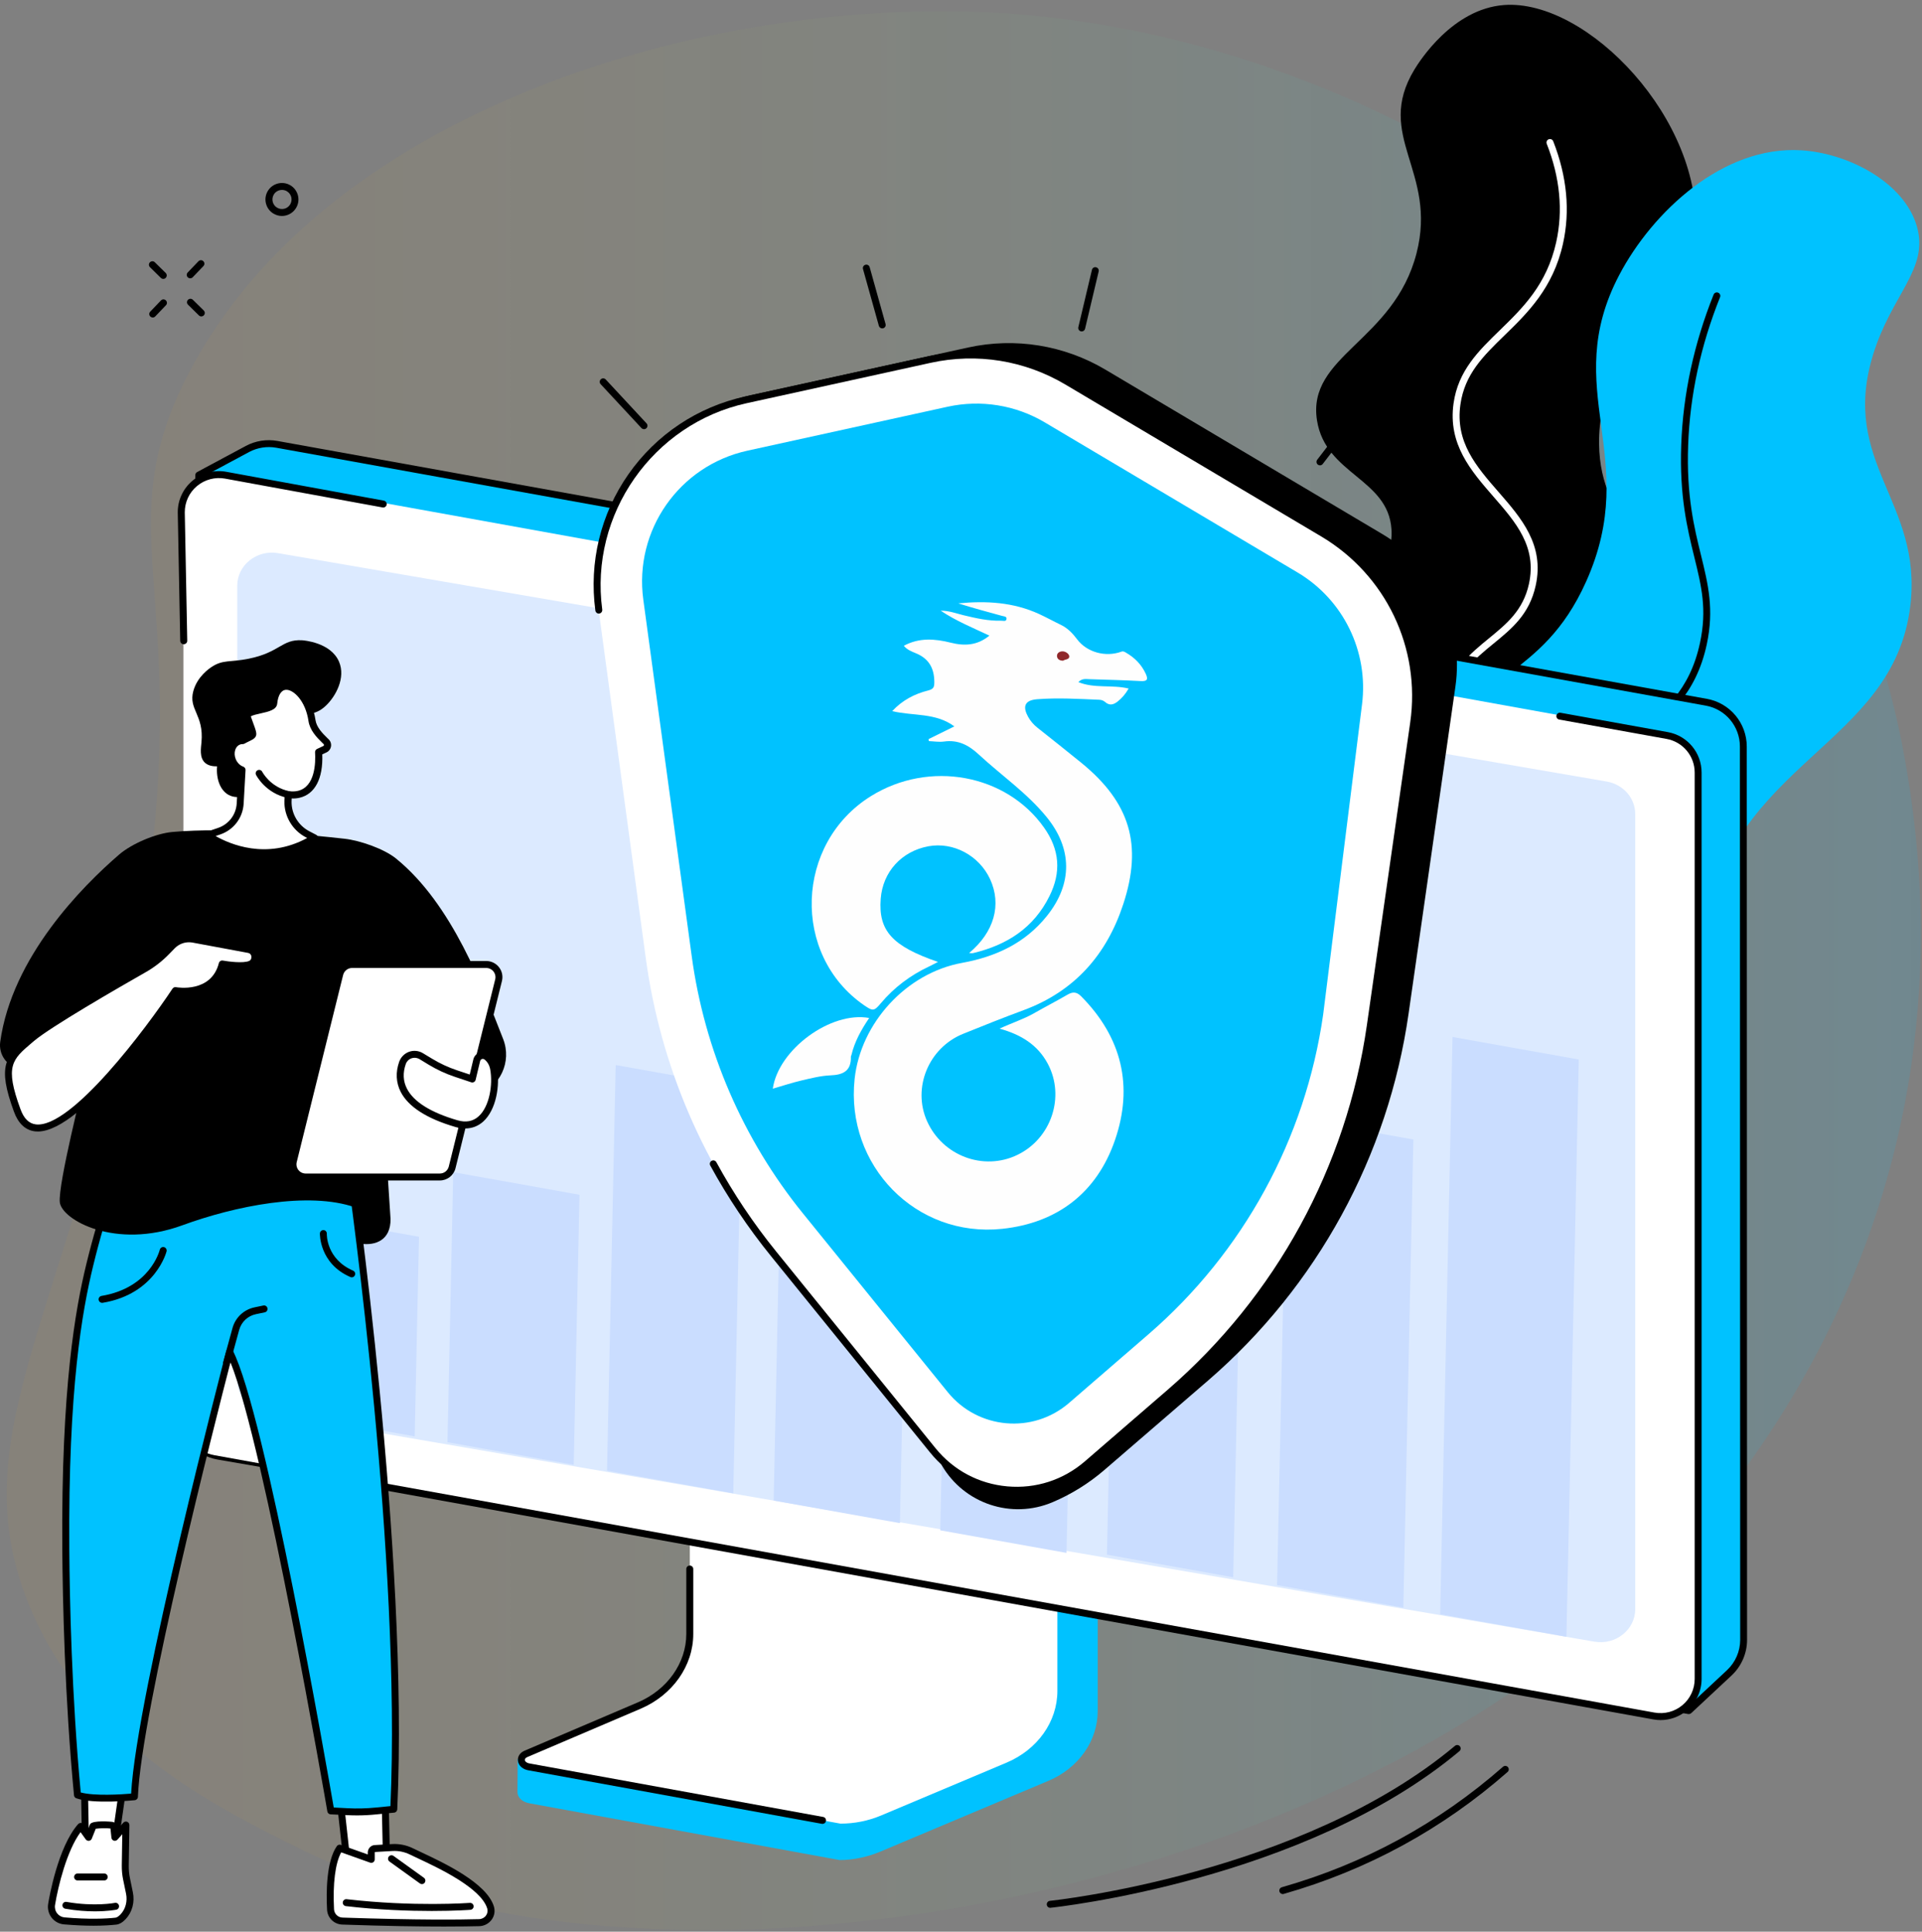
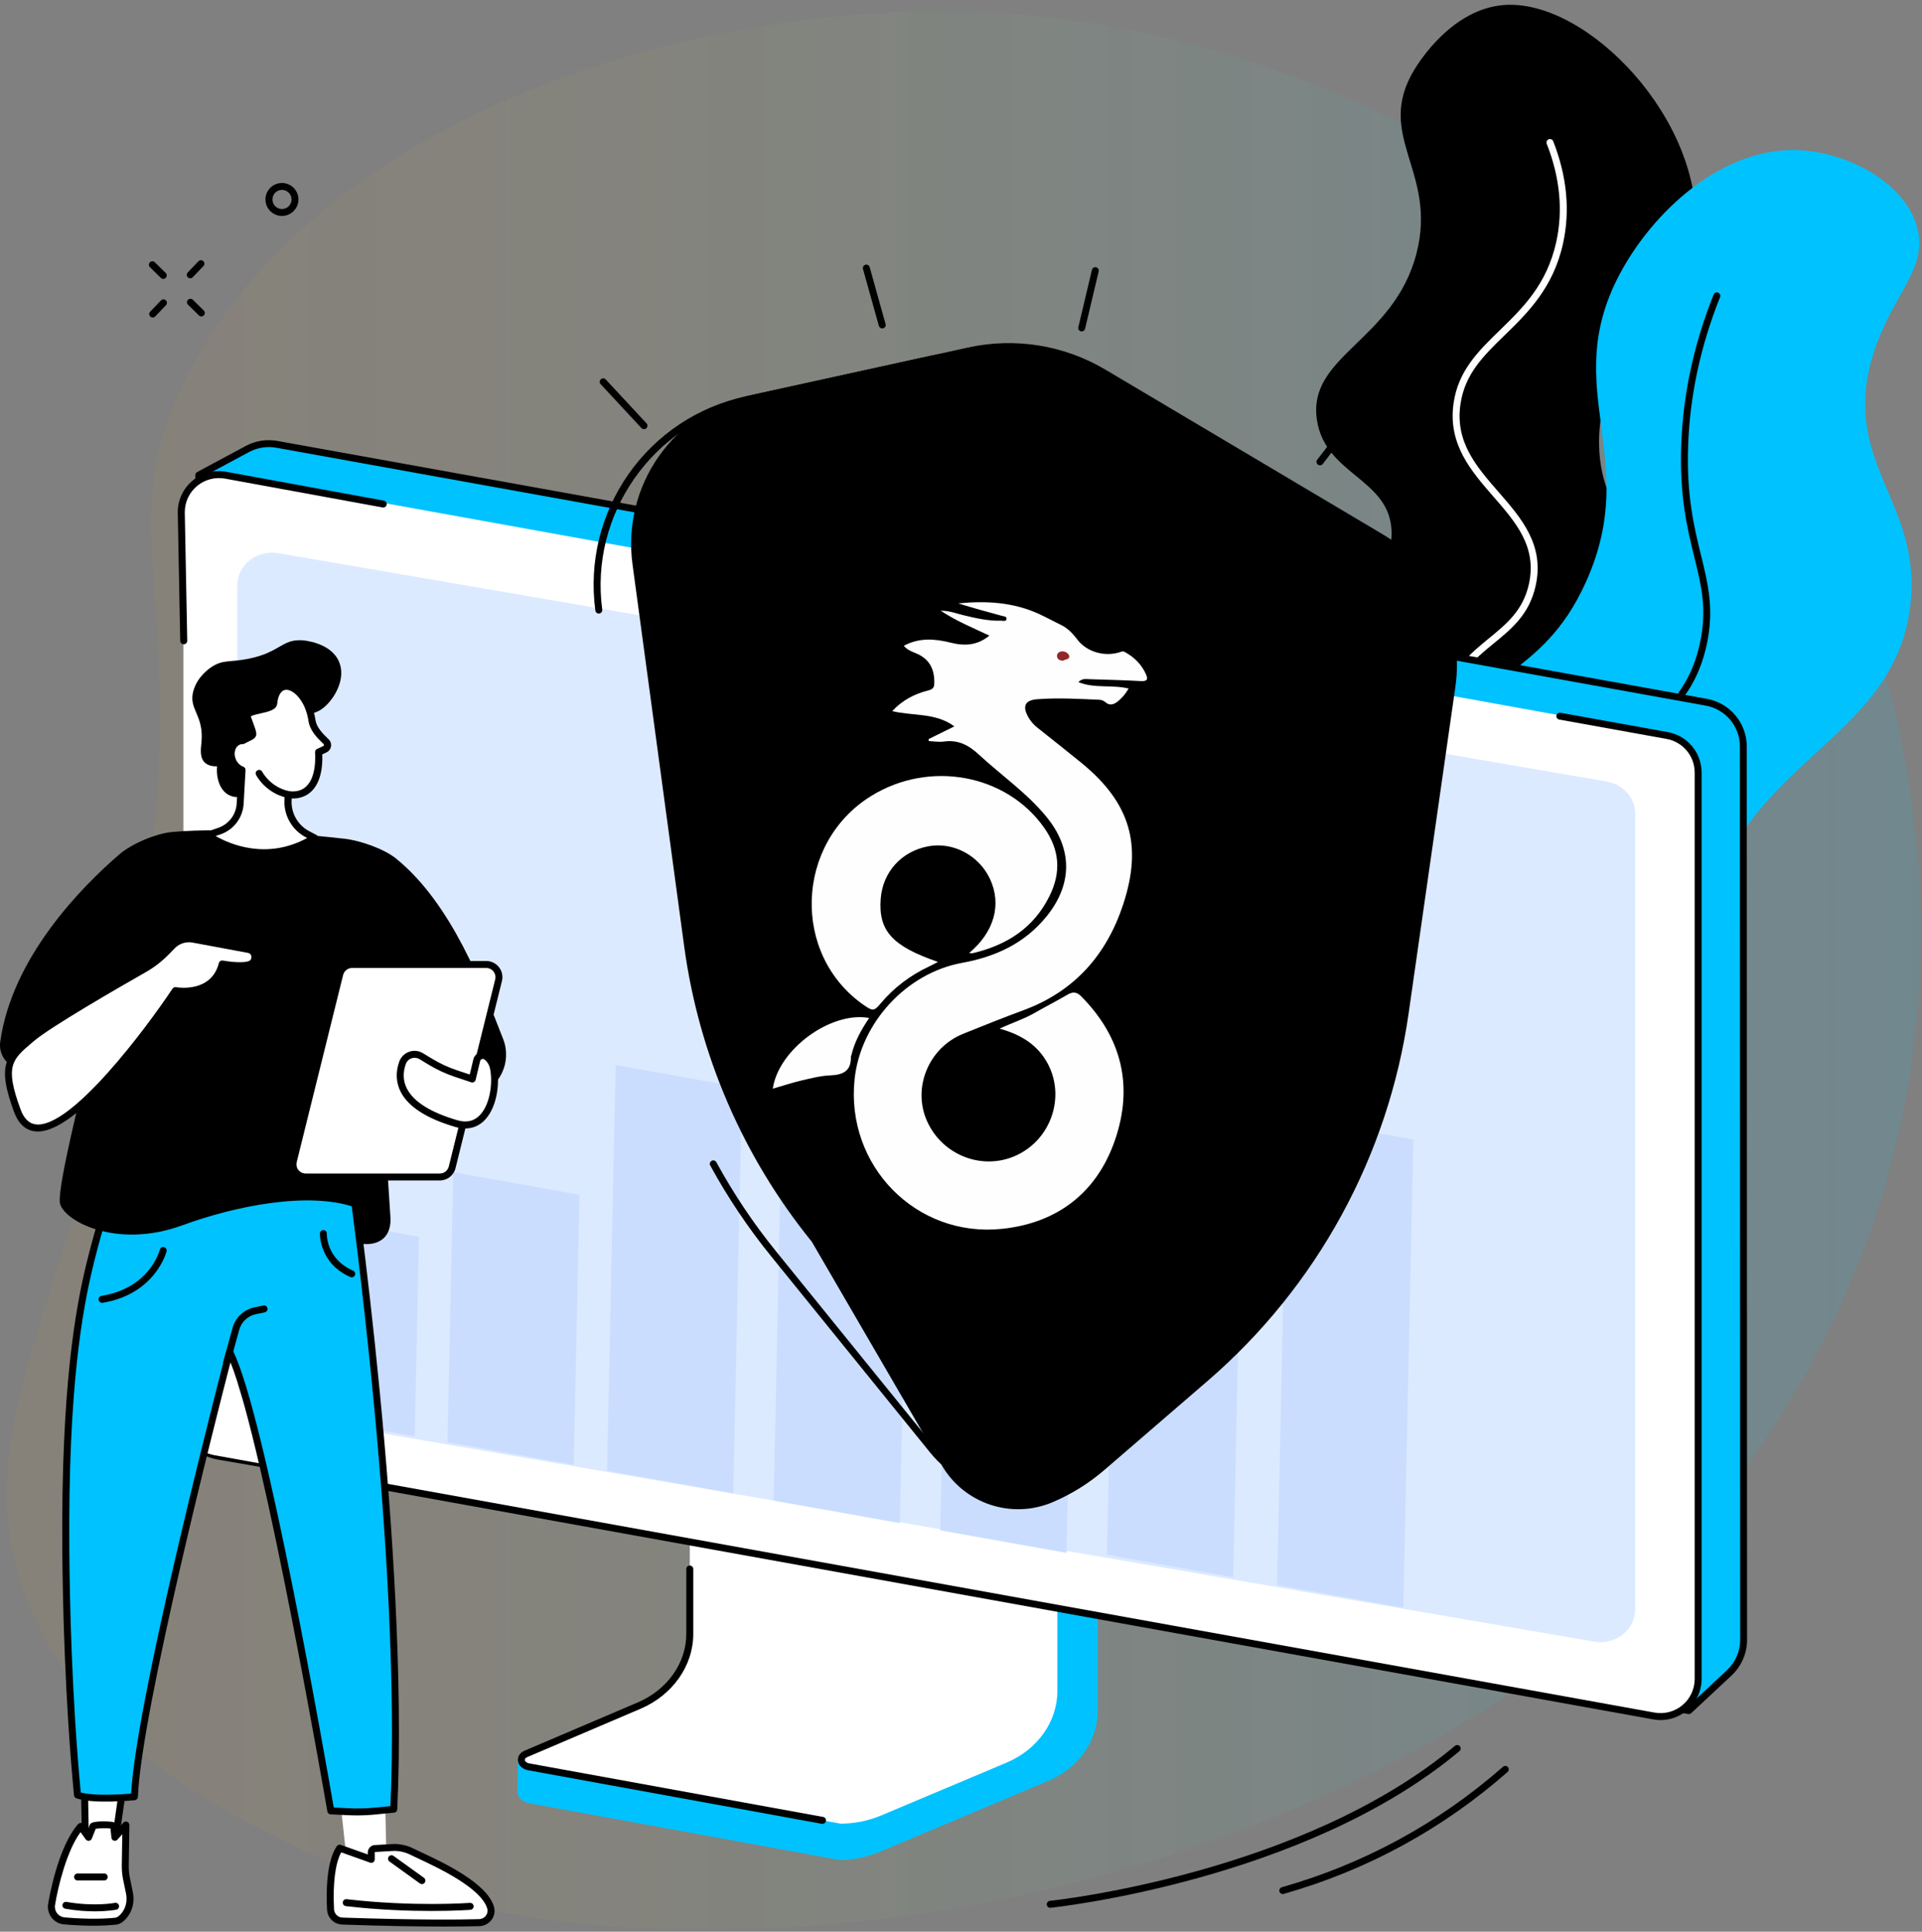
<svg xmlns="http://www.w3.org/2000/svg" width="397" height="399" viewBox="0 0 397 399" fill="none">
  <rect x="0" y="0" width="397" height="399" fill="#808080" stroke="none" />
  <path d="M5.836 331.13C17.316 359.71 44.346 373.14 61.626 381.72C129.726 415.56 256.106 397.99 330.976 335.47C348.496 320.84 412.686 257.84 393.056 154.64C375.706 63.4 287.446 9.86 212.426 3.12C150.276 -2.47 67.836 21.37 38.926 77.19C20.746 112.29 42.376 123.33 27.306 202.75C14.266 271.49 -8.194 296.17 5.836 331.13Z" fill="url(#paint0_linear_767_8387)" />
  <path d="M264.967 391.231C264.657 391.231 264.367 391.021 264.277 390.711C264.167 390.331 264.387 389.931 264.767 389.821C281.797 384.971 297.167 376.601 310.457 364.931C310.757 364.671 311.207 364.701 311.467 365.001C311.727 365.301 311.697 365.751 311.397 366.011C297.947 377.821 282.387 386.291 265.157 391.201C265.097 391.221 265.027 391.231 264.967 391.231Z" fill="black" />
  <path d="M216.927 394.07C216.567 394.07 216.247 393.79 216.217 393.42C216.177 393.03 216.466 392.67 216.856 392.63C217.376 392.58 268.876 387.12 300.536 360.61C300.836 360.36 301.297 360.4 301.547 360.7C301.797 361 301.756 361.46 301.456 361.71C269.456 388.51 217.527 394.01 217.007 394.06C216.977 394.07 216.957 394.07 216.927 394.07Z" fill="black" />
  <path d="M39.296 57.49C39.116 57.49 38.936 57.42 38.796 57.29C38.506 57.02 38.496 56.56 38.776 56.28L40.986 53.97C41.256 53.68 41.716 53.67 41.996 53.95C42.286 54.22 42.296 54.68 42.016 54.96L39.806 57.27C39.676 57.41 39.486 57.49 39.296 57.49Z" fill="black" />
  <path d="M31.556 65.58C31.376 65.58 31.196 65.51 31.056 65.38C30.766 65.11 30.756 64.65 31.036 64.37L33.246 62.06C33.516 61.77 33.976 61.76 34.256 62.04C34.546 62.31 34.556 62.77 34.276 63.05L32.066 65.36C31.936 65.5 31.746 65.58 31.556 65.58Z" fill="black" />
  <path d="M33.726 57.61C33.546 57.61 33.366 57.54 33.226 57.4L30.976 55.19C30.696 54.91 30.686 54.46 30.966 54.18C31.246 53.9 31.696 53.89 31.976 54.17L34.226 56.38C34.506 56.66 34.516 57.11 34.236 57.39C34.096 57.54 33.916 57.61 33.726 57.61Z" fill="black" />
  <path d="M41.586 65.36C41.406 65.36 41.226 65.29 41.086 65.15L38.836 62.94C38.556 62.66 38.546 62.21 38.826 61.93C39.106 61.65 39.556 61.64 39.836 61.92L42.086 64.13C42.366 64.41 42.376 64.86 42.096 65.14C41.956 65.28 41.766 65.36 41.586 65.36Z" fill="black" />
  <path d="M58.237 44.61C57.647 44.61 57.067 44.45 56.537 44.15C55.747 43.7 55.187 42.96 54.947 42.08C54.707 41.2 54.837 40.28 55.287 39.5C56.227 37.87 58.317 37.32 59.937 38.25C60.727 38.7 61.287 39.44 61.527 40.32C61.767 41.2 61.637 42.12 61.187 42.9C60.727 43.69 59.997 44.25 59.117 44.49C58.827 44.57 58.537 44.61 58.237 44.61ZM58.247 39.23C57.567 39.23 56.897 39.58 56.537 40.21C56.277 40.67 56.207 41.2 56.337 41.71C56.477 42.22 56.797 42.64 57.257 42.91C57.717 43.17 58.247 43.24 58.757 43.11C59.267 42.97 59.687 42.65 59.957 42.19C60.217 41.73 60.287 41.2 60.157 40.69C60.017 40.18 59.697 39.76 59.237 39.49C58.917 39.31 58.577 39.23 58.247 39.23Z" fill="black" />
  <path d="M270.877 196.78C267.257 192.74 288.777 183.77 287.487 168.85C286.307 155.22 267.497 152.87 267.217 140.33C266.917 126.92 288.307 122.97 287.417 109.33C286.727 98.82 273.817 98.03 272.037 86.86C269.897 73.43 287.887 70.52 292.587 52.33C296.977 35.34 283.807 28.12 292.157 14.36C293.247 12.57 300.047 1.85 310.647 1.04C327.897 -0.27 351.957 24.9 350.197 48.07C348.717 67.58 330.037 71.08 330.297 91.69C330.517 109.16 343.997 111.25 340.567 125.03C336.517 141.33 316.287 143.84 313.297 162.12C311.737 171.69 316.787 174.02 313.227 180.94C305.697 195.56 274.877 201.24 270.877 196.78Z" fill="black" />
  <path d="M277.706 194.26C277.416 194.26 277.137 194.08 277.037 193.79C276.897 193.42 277.097 193.01 277.467 192.87C290.227 188.2 298.056 182.32 300.726 175.39C302.696 170.29 301.157 166.44 299.367 161.99C297.587 157.54 295.566 152.49 297.456 145.66C299.446 138.47 303.777 134.93 307.597 131.81C311.197 128.86 314.607 126.08 315.807 120.63C317.497 112.94 313.116 107.9 308.476 102.58C303.846 97.26 299.057 91.76 300.237 83.34C301.187 76.57 305.376 72.5 309.816 68.19C314.566 63.57 319.486 58.78 321.436 50.05C322.886 43.53 322.237 36.69 319.487 29.7C319.337 29.33 319.526 28.91 319.896 28.77C320.266 28.63 320.687 28.81 320.827 29.18C323.677 36.44 324.356 43.57 322.836 50.37C320.796 59.52 315.496 64.67 310.816 69.22C306.376 73.54 302.547 77.27 301.657 83.55C300.557 91.32 304.927 96.34 309.557 101.65C314.227 107.01 319.056 112.55 317.206 120.95C315.906 126.88 312.307 129.82 308.507 132.93C304.677 136.06 300.706 139.31 298.836 146.06C297.076 152.43 298.917 157.03 300.697 161.47C302.517 166.01 304.227 170.3 302.057 175.92C299.227 183.25 291.116 189.41 277.956 194.23C277.876 194.25 277.786 194.26 277.706 194.26Z" fill="white" />
  <path d="M274.137 289.26C271.967 286.5 288.097 277.39 297.017 251.73C302.417 236.19 302.477 222.36 302.427 209.4C302.297 177.34 294.527 173.05 299.007 156.96C304.377 137.65 318.276 140.98 327.626 120.12C339.156 94.39 321.997 80.46 334.497 56.74C341.327 43.78 355.867 30.08 371.987 31.04C381.747 31.62 393.337 37.65 395.947 46.78C398.467 55.6 390.746 60.74 386.896 73.26C380.006 95.61 397.117 103.54 394.597 125.04C391.177 154.22 357.607 157.15 351.987 192.33C349.727 206.5 354.977 207.2 353.197 220.63C347.177 265.96 278.417 294.72 274.137 289.26Z" fill="#00C2FF" />
  <path d="M286.117 284.92C285.897 284.92 285.687 284.82 285.547 284.64C285.307 284.32 285.366 283.87 285.686 283.63C308.396 266.41 320.716 248.3 322.316 229.82C323.066 221.15 321.436 213.49 319.856 206.08C317.426 194.68 315.136 183.91 321.396 170.7C325.796 161.4 331.907 156.48 337.297 152.14C343.587 147.07 349.026 142.69 351.146 132.78C352.626 125.87 351.456 121.12 349.976 115.09C348.526 109.18 346.886 102.48 347.266 91.89C347.646 81.43 349.896 70.99 353.956 60.85C354.106 60.48 354.527 60.3 354.887 60.45C355.257 60.6 355.436 61.02 355.286 61.38C351.286 71.36 349.067 81.64 348.697 91.94C348.317 102.33 349.937 108.93 351.367 114.75C352.827 120.71 354.087 125.85 352.547 133.08C350.317 143.48 344.427 148.23 338.197 153.25C332.667 157.7 326.956 162.31 322.686 171.31C316.636 184.08 318.877 194.62 321.257 205.78C322.857 213.3 324.516 221.07 323.746 229.95C322.106 248.85 309.596 267.3 286.556 284.78C286.416 284.88 286.267 284.92 286.117 284.92Z" fill="black" />
  <path d="M225.947 288.48L150.737 277.24C150.247 277.24 150.086 277.69 150.086 278.13V342.11C150.086 348.24 107.357 364.15 106.937 363.34L106.887 370.11C106.887 371.37 107.937 372.23 109.407 372.49L173.417 384.2C176.347 384.2 179.237 383.55 181.887 382.44L216.557 367.84C222.797 365.21 226.737 359.57 226.737 353.41V289.36C226.747 288.93 226.437 288.48 225.947 288.48Z" fill="#00C2FF" />
  <path d="M142.487 273.51V337.51C142.487 343.82 138.427 349.57 132.047 352.29L108.657 362.27C107.127 362.92 107.487 364.68 109.347 364.97L173.606 376.68C176.496 376.68 179.347 376.11 181.967 375.01L207.877 364.1C214.307 361.39 218.407 355.62 218.407 349.28V285.22C218.407 284.96 218.167 284.75 217.877 284.75L143.027 273.04C142.717 273.04 142.487 273.25 142.487 273.51Z" fill="white" />
  <path d="M169.907 376.73C169.867 376.73 169.817 376.73 169.777 376.72L109.207 365.68C107.997 365.49 107.117 364.73 106.987 363.73C106.877 362.83 107.397 362.02 108.367 361.61L131.757 351.63C137.837 349.04 141.757 343.49 141.757 337.51V324.09C141.757 323.69 142.077 323.37 142.477 323.37C142.877 323.37 143.197 323.69 143.197 324.09V337.51C143.197 344.07 138.927 350.13 132.317 352.95L108.927 362.93C108.577 363.08 108.377 363.31 108.407 363.55C108.447 363.83 108.777 364.16 109.437 364.26L170.027 375.3C170.417 375.37 170.677 375.74 170.607 376.13C170.557 376.48 170.247 376.73 169.907 376.73Z" fill="black" />
  <path d="M357.206 345.499L348.816 353.329L45.016 300.76C40.826 300.03 37.786 296.359 37.856 292.1L41.066 98.12L51.136 92.719C52.986 91.73 55.106 91.4 57.166 91.769L352.436 145.039C356.866 145.839 360.086 149.699 360.086 154.199L360.146 338.709C360.156 341.279 359.086 343.74 357.206 345.499Z" fill="#00C2FF" />
  <path d="M348.816 354.05C348.776 354.05 348.736 354.05 348.696 354.04L44.896 301.47C40.326 300.68 37.056 296.74 37.136 292.1L40.346 98.12C40.346 97.86 40.496 97.62 40.726 97.5L50.796 92.1C52.776 91.04 55.086 90.68 57.296 91.08L352.566 144.35C357.346 145.21 360.806 149.36 360.806 154.22L360.866 338.73C360.866 341.49 359.706 344.16 357.696 346.05L349.306 353.88C349.176 353.98 349.006 354.05 348.816 354.05ZM41.776 98.56L38.576 292.12C38.506 296.05 41.276 299.39 45.146 300.06L348.596 352.57L356.726 344.98C358.456 343.36 359.446 341.08 359.446 338.71L359.386 154.2C359.386 150.04 356.416 146.48 352.326 145.75L57.056 92.48C55.166 92.14 53.186 92.45 51.486 93.35L41.776 98.56Z" fill="black" />
  <path d="M342.057 354.35L44.277 300.58C40.577 299.91 37.887 296.69 37.887 292.93V105.72C37.887 100.87 42.277 97.21 47.047 98.07L344.827 151.84C348.527 152.51 351.217 155.73 351.217 159.49V346.7C351.217 351.55 346.827 355.22 342.057 354.35Z" fill="white" />
  <path d="M329.326 339.09L54.897 291.92C51.486 291.33 49.006 288.51 49.006 285.21V120.97C49.006 116.72 53.046 113.5 57.446 114.26L331.876 161.43C335.286 162.02 337.766 164.84 337.766 168.14V332.38C337.766 336.63 333.726 339.85 329.326 339.09Z" fill="#DCEAFF" />
  <path d="M343.007 355.29C342.507 355.29 341.997 355.25 341.487 355.15L55.206 303.46C54.816 303.39 54.557 303.02 54.627 302.63C54.697 302.24 55.077 301.99 55.456 302.05L341.737 353.74C343.797 354.11 345.907 353.56 347.517 352.21C349.126 350.87 350.047 348.89 350.047 346.79V159.58C350.047 156.16 347.606 153.24 344.246 152.63L322.066 148.63C321.676 148.56 321.417 148.19 321.487 147.8C321.557 147.41 321.936 147.16 322.316 147.22L344.496 151.22C348.546 151.95 351.476 155.47 351.476 159.58V346.79C351.476 349.31 350.367 351.69 348.427 353.31C346.897 354.6 344.977 355.29 343.007 355.29Z" fill="black" />
  <path d="M37.946 133.07C37.556 133.07 37.236 132.76 37.226 132.37L36.716 105.82C36.716 103.28 37.826 100.91 39.766 99.29C41.706 97.669 44.236 96.999 46.726 97.45L79.286 103.41C79.676 103.48 79.936 103.86 79.867 104.24C79.796 104.63 79.416 104.89 79.036 104.82L46.476 98.859C44.416 98.49 42.306 99.049 40.696 100.39C39.086 101.73 38.166 103.71 38.166 105.81L38.676 132.34C38.687 132.74 38.366 133.06 37.976 133.07C37.956 133.07 37.956 133.07 37.946 133.07Z" fill="black" />
  <path d="M118.506 302.559L92.426 297.899L93.616 242.119L119.696 246.779L118.506 302.559Z" fill="#CADDFF" />
  <path d="M85.656 296.69L59.576 292.03L60.456 250.8L86.546 255.46L85.656 296.69Z" fill="#CADDFF" />
  <path d="M151.466 308.459L125.386 303.789L127.176 219.989L153.256 224.649L151.466 308.459Z" fill="#CADDFF" />
  <path d="M185.886 314.61L159.806 309.95L161.236 242.67L187.316 247.33L185.886 314.61Z" fill="#CADDFF" />
  <path d="M220.296 320.759L194.216 316.099L196.246 220.779L222.336 225.439L220.296 320.759Z" fill="#CADDFF" />
  <path d="M254.726 325.79L228.646 321.12L230.136 251.47L256.216 256.13L254.726 325.79Z" fill="#CADDFF" />
  <path d="M289.866 332.069L263.786 327.409L265.856 230.709L291.936 235.369L289.866 332.069Z" fill="#CADDFF" />
-   <path d="M323.556 338.089L297.476 333.429L300.026 214.189L326.106 218.849L323.556 338.089Z" fill="#CADDFF" />
  <path d="M217.406 310.291C208.956 313.871 199.156 310.611 194.536 302.671L167.686 256.491C153.466 238.941 144.346 217.82 141.316 195.44L130.646 116.551C128.456 100.331 139.076 85.141 155.056 81.63L199.967 71.781C209.667 69.65 219.806 71.29 228.346 76.361L285.556 110.331C296.476 116.821 302.426 129.24 300.626 141.81L290.947 209.391C286.737 238.79 272.046 265.69 249.576 285.12L228.116 303.631C224.916 306.391 221.306 308.641 217.406 310.291Z" fill="black" />
-   <path d="M192.657 299.55L159.757 258.94C145.537 241.39 136.417 220.27 133.387 197.89L123.657 126C120.927 105.83 134.136 86.941 154.016 82.581L192.056 74.231C201.736 72.111 211.866 73.74 220.396 78.8L273.226 110.17C286.806 118.24 294.207 133.69 291.967 149.32L283.016 211.84C278.806 241.24 264.116 268.14 241.646 287.57L224.527 302.37C215.017 310.61 200.577 309.33 192.657 299.55Z" fill="white" />
  <path d="M210.016 308.53C209.326 308.53 208.636 308.5 207.936 308.44C201.676 307.89 196.056 304.89 192.106 300.01L159.206 259.4C154.496 253.58 150.286 247.3 146.706 240.74C146.516 240.39 146.646 239.96 146.996 239.77C147.346 239.58 147.777 239.71 147.967 240.06C151.507 246.55 155.667 252.76 160.327 258.51L193.226 299.12C196.936 303.7 202.207 306.5 208.077 307.02C213.947 307.54 219.626 305.7 224.086 301.85L241.206 287.05C263.546 267.73 278.146 240.99 282.336 211.76L291.286 149.24C293.496 133.84 286.276 118.75 272.896 110.8L220.066 79.43C211.666 74.44 201.786 72.85 192.246 74.94L154.206 83.29C134.836 87.54 121.747 106.26 124.397 125.92C124.447 126.31 124.176 126.67 123.786 126.73C123.396 126.79 123.036 126.51 122.976 126.12C121.636 116.18 124.056 106.19 129.796 97.97C135.546 89.75 144.097 84.05 153.887 81.9L191.927 73.55C201.827 71.38 212.076 73.03 220.786 78.21L273.617 109.58C287.497 117.82 294.987 133.47 292.697 149.45L283.746 211.97C279.506 241.54 264.737 268.6 242.137 288.14L225.016 302.94C220.786 306.57 215.526 308.53 210.016 308.53Z" fill="black" />
-   <path d="M220.826 289.781C213.346 296.251 201.996 295.241 195.766 287.561L165.846 250.631C153.456 235.331 145.496 216.921 142.866 197.411L132.876 123.851C130.936 109.561 140.286 96.181 154.376 93.091L195.746 84.011C202.606 82.511 209.776 83.661 215.816 87.251L268.007 118.241C277.477 123.861 282.706 134.561 281.336 145.481L273.306 209.571C269.636 235.201 256.826 258.641 237.246 275.581L220.826 289.781Z" fill="#00C2FF" />
  <path d="M272.646 96.121C272.496 96.121 272.336 96.071 272.206 95.971C271.896 95.731 271.837 95.281 272.077 94.961L278.637 86.421C278.877 86.111 279.326 86.051 279.646 86.291C279.956 86.531 280.017 86.981 279.777 87.301L273.217 95.841C273.077 96.021 272.866 96.121 272.646 96.121Z" fill="black" />
  <path d="M223.436 68.46C223.386 68.46 223.327 68.45 223.267 68.44C222.877 68.35 222.647 67.96 222.737 67.58L225.547 55.74C225.637 55.35 226.017 55.11 226.407 55.21C226.797 55.3 227.026 55.69 226.936 56.07L224.126 67.91C224.056 68.23 223.756 68.46 223.436 68.46Z" fill="black" />
  <path d="M182.227 67.831C181.917 67.831 181.627 67.621 181.537 67.311L178.257 55.571C178.147 55.191 178.377 54.791 178.757 54.691C179.137 54.581 179.537 54.811 179.637 55.191L182.917 66.931C183.027 67.311 182.797 67.711 182.417 67.811C182.357 67.821 182.287 67.831 182.227 67.831Z" fill="black" />
  <path d="M133.027 88.651C132.837 88.651 132.646 88.571 132.496 88.421L124.067 79.351C123.797 79.061 123.817 78.611 124.107 78.341C124.397 78.071 124.847 78.091 125.117 78.381L133.547 87.451C133.817 87.741 133.797 88.191 133.507 88.461C133.387 88.581 133.207 88.651 133.027 88.651Z" fill="black" />
  <path d="M26.087 364.29L23.717 380.93L17.657 380.95L17.367 364.59L26.087 364.29Z" fill="white" />
  <path d="M17.657 381.67C17.267 381.67 16.947 381.36 16.936 380.97L16.647 364.61C16.637 364.22 16.947 363.89 17.337 363.88L26.057 363.58C26.267 363.57 26.477 363.66 26.617 363.82C26.757 363.98 26.827 364.19 26.797 364.4L24.427 381.03C24.377 381.38 24.076 381.64 23.716 381.65L17.657 381.67ZM18.097 365.28L18.357 380.23L23.087 380.21L25.247 365.04L18.097 365.28Z" fill="black" />
  <path d="M23.917 396.83C21.537 397.08 17.997 397.19 13.267 396.77C11.577 396.62 10.377 395.05 10.657 393.38C11.387 388.87 13.447 380.9 16.677 377.25L18.277 379.53L19.227 377.18C19.377 376.93 23.397 376.76 23.477 377.24L23.717 379.54L25.997 376.98L25.867 385.37C25.857 386.3 25.937 387.22 26.127 388.13L26.727 391.03C27.087 392.78 26.637 394.63 25.417 395.93C24.947 396.42 24.417 396.78 23.917 396.83Z" fill="white" />
  <path d="M19.317 397.769C17.607 397.769 15.576 397.689 13.206 397.489C12.196 397.399 11.297 396.909 10.667 396.109C10.047 395.309 9.776 394.269 9.946 393.269C10.136 392.079 11.957 381.499 16.137 376.779C16.287 376.619 16.496 376.529 16.716 376.539C16.936 376.549 17.137 376.659 17.267 376.839L18.107 378.029L18.556 376.899C18.567 376.859 18.587 376.829 18.607 376.799C19.137 375.909 23.127 376.299 23.167 376.309C23.387 376.349 24.076 376.479 24.186 377.099C24.186 377.119 24.196 377.129 24.196 377.149L24.267 377.839L25.466 376.489C25.666 376.269 25.986 376.189 26.267 376.299C26.547 376.409 26.726 376.679 26.726 376.979L26.596 385.369C26.587 386.239 26.666 387.119 26.846 387.969L27.446 390.869C27.866 392.899 27.306 394.969 25.966 396.399C25.336 397.079 24.657 397.469 24.017 397.539C22.877 397.659 21.317 397.769 19.317 397.769ZM16.637 378.439C13.797 382.289 12.007 389.579 11.367 393.489C11.267 394.099 11.427 394.729 11.806 395.219C12.187 395.699 12.726 395.999 13.336 396.049C18.377 396.489 21.837 396.329 23.846 396.109C24.137 396.079 24.517 395.829 24.907 395.419C25.937 394.319 26.357 392.729 26.037 391.159L25.436 388.259C25.236 387.299 25.147 386.319 25.157 385.339L25.256 378.869L24.256 379.989C24.067 380.199 23.767 380.279 23.506 380.199C23.236 380.109 23.047 379.879 23.017 379.589L22.817 377.689C22.116 377.589 20.456 377.619 19.776 377.739L18.956 379.789C18.856 380.029 18.637 380.199 18.377 380.229C18.117 380.259 17.856 380.139 17.706 379.929L16.637 378.439Z" fill="black" />
  <path d="M19.586 394.8C17.906 394.8 15.836 394.67 13.486 394.26C13.096 394.19 12.836 393.82 12.906 393.43C12.976 393.04 13.346 392.78 13.736 392.85C19.556 393.87 23.686 393.06 23.726 393.05C24.116 392.97 24.496 393.22 24.576 393.61C24.656 394 24.406 394.38 24.016 394.46C23.896 394.48 22.246 394.8 19.586 394.8Z" fill="black" />
  <path d="M21.527 388.419H16.027C15.627 388.419 15.307 388.099 15.307 387.699C15.307 387.299 15.627 386.979 16.027 386.979H21.527C21.927 386.979 22.247 387.299 22.247 387.699C22.247 388.099 21.917 388.419 21.527 388.419Z" fill="black" />
  <path d="M69.597 365.781L71.727 385.171L79.887 386.871L79.387 364.141L69.597 365.781Z" fill="white" />
-   <path d="M79.887 387.59C79.837 387.59 79.787 387.58 79.737 387.57L71.587 385.86C71.287 385.8 71.057 385.54 71.017 385.24L68.887 365.85C68.847 365.47 69.107 365.13 69.487 365.06L79.277 363.42C79.477 363.39 79.697 363.44 79.857 363.58C80.017 363.71 80.107 363.91 80.117 364.12L80.617 386.85C80.617 387.07 80.527 387.28 80.357 387.42C80.207 387.53 80.047 387.59 79.887 387.59ZM72.387 384.57L79.147 385.99L78.687 364.99L70.387 366.38L72.387 384.57Z" fill="black" />
  <path d="M68.277 394.411C68.097 391.011 68.097 384.761 70.167 381.741L76.687 384.061V382.671C76.687 382.221 77.007 381.851 77.417 381.831L81.057 381.621C82.417 381.541 83.767 381.821 85.007 382.431C88.667 384.231 99.787 388.841 101.337 394.031C101.797 395.561 100.597 397.091 98.997 397.141C95.337 397.241 86.527 397.361 70.727 396.821C69.417 396.771 68.347 395.721 68.277 394.411Z" fill="white" />
  <path d="M91.697 397.94C86.837 397.94 79.966 397.85 70.697 397.53C68.996 397.47 67.647 396.15 67.557 394.45C67.367 390.92 67.387 384.52 69.567 381.34C69.747 381.07 70.097 380.96 70.397 381.07L75.966 383.05V382.67C75.966 381.84 76.587 381.16 77.377 381.11L81.016 380.9C82.487 380.82 83.977 381.12 85.327 381.79C85.757 382 86.307 382.26 86.927 382.55C91.697 384.79 100.577 388.95 102.027 393.83C102.297 394.75 102.127 395.73 101.557 396.52C100.967 397.33 100.017 397.83 99.026 397.86C97.447 397.9 95.046 397.94 91.697 397.94ZM68.996 394.37C69.046 395.32 69.806 396.06 70.757 396.09C86.376 396.62 95.147 396.52 98.977 396.41C99.537 396.39 100.067 396.11 100.387 395.66C100.697 395.23 100.787 394.71 100.647 394.23C99.377 389.97 90.557 385.83 86.307 383.84C85.677 383.55 85.126 383.29 84.686 383.07C83.556 382.52 82.317 382.26 81.097 382.33L77.457 382.54C77.447 382.54 77.407 382.58 77.407 382.67V384.06C77.407 384.29 77.297 384.51 77.107 384.65C76.917 384.78 76.666 384.82 76.457 384.74L70.477 382.61C69.257 384.84 68.716 389.07 68.996 394.37Z" fill="black" />
  <path d="M89.177 394.721C84.546 394.721 78.276 394.521 71.436 393.721C71.046 393.671 70.756 393.321 70.806 392.921C70.856 392.531 71.206 392.241 71.606 392.291C85.476 393.901 96.946 393.061 97.056 393.051C97.446 393.021 97.796 393.321 97.826 393.711C97.856 394.111 97.556 394.451 97.166 394.481C97.106 394.491 94.037 394.721 89.177 394.721Z" fill="black" />
  <path d="M87.147 389.17C86.997 389.17 86.856 389.13 86.727 389.03L80.447 384.51C80.126 384.28 80.057 383.83 80.287 383.51C80.517 383.19 80.967 383.12 81.287 383.35L87.567 387.87C87.887 388.1 87.957 388.55 87.727 388.87C87.597 389.07 87.377 389.17 87.147 389.17Z" fill="black" />
  <path d="M72.137 239.99C72.137 239.99 83.826 320.18 81.337 373.7L77.686 374.06C75.726 374.26 73.757 374.3 71.787 374.21L68.326 374.04C68.326 374.04 54.387 292.74 47.427 279.24C47.427 279.24 28.497 351.54 27.767 371.13C27.767 371.13 19.356 371.98 15.996 370.77C14.196 351.87 13.677 332.3 13.586 320.02C13.326 284.86 16.686 268.89 18.526 261.32C20.216 254.36 22.037 248.71 23.357 244.89L27.787 232.26L72.137 239.99Z" fill="#00C2FF" />
  <path d="M73.756 374.98C73.086 374.98 72.416 374.96 71.746 374.93L68.286 374.76C67.946 374.74 67.676 374.5 67.616 374.16C67.486 373.38 54.666 298.91 47.606 281.39C44.576 293.12 29.136 353.67 28.486 371.15C28.476 371.51 28.196 371.8 27.836 371.84C27.486 371.88 19.216 372.69 15.756 371.44C15.496 371.35 15.306 371.11 15.286 370.83C13.356 350.63 12.946 330.32 12.866 320.01C12.626 286.55 15.586 270.38 17.826 261.13C19.176 255.56 20.816 250.01 22.676 244.63L27.106 232C27.226 231.67 27.556 231.47 27.906 231.53L72.256 239.28C72.566 239.33 72.796 239.58 72.846 239.88C72.966 240.68 84.516 320.75 82.056 373.73C82.036 374.09 81.766 374.38 81.406 374.41L77.756 374.77C76.436 374.91 75.096 374.98 73.756 374.98ZM68.936 373.35L71.826 373.5C73.756 373.6 75.696 373.55 77.616 373.36L80.646 373.06C82.886 322.45 72.486 247.56 71.496 240.62L28.266 233.07L24.046 245.12C22.196 250.45 20.576 255.96 19.236 261.49C17.006 270.67 14.066 286.72 14.316 320.02C14.386 330.22 14.796 350.25 16.676 370.24C19.516 371.02 25.206 370.64 27.086 370.48C28.176 350.16 46.556 279.79 46.736 279.07C46.816 278.78 47.056 278.57 47.346 278.54C47.646 278.51 47.926 278.66 48.066 278.92C54.766 291.91 67.586 365.51 68.936 373.35Z" fill="black" />
  <path d="M46.776 282.3C46.716 282.3 46.646 282.29 46.586 282.27C46.206 282.16 45.976 281.77 46.086 281.39L48.026 274.31C48.626 272.14 50.366 270.5 52.576 270.04L54.396 269.66C54.786 269.58 55.166 269.83 55.246 270.22C55.326 270.61 55.076 270.99 54.686 271.07L52.866 271.45C51.186 271.8 49.866 273.04 49.406 274.69L47.466 281.77C47.376 282.09 47.086 282.3 46.776 282.3Z" fill="black" />
  <path d="M21.086 269.11C20.746 269.11 20.436 268.86 20.376 268.51C20.306 268.12 20.576 267.75 20.966 267.68C30.936 266.02 32.926 258.45 33.006 258.13C33.106 257.75 33.486 257.51 33.876 257.6C34.256 257.69 34.496 258.08 34.406 258.47C34.386 258.56 32.146 267.28 21.216 269.1C21.166 269.11 21.126 269.11 21.086 269.11Z" fill="black" />
  <path d="M72.667 263.84C72.567 263.84 72.477 263.82 72.377 263.78C65.917 260.98 66.076 254.83 66.076 254.77C66.097 254.37 66.436 254.07 66.817 254.08C67.216 254.09 67.516 254.43 67.507 254.82C67.496 255.04 67.406 260.06 72.936 262.46C73.296 262.62 73.466 263.04 73.306 263.4C73.207 263.68 72.937 263.84 72.667 263.84Z" fill="black" />
  <path d="M71.196 173.25C63.466 172.38 46.956 170.81 35.606 171.85C32.176 172.16 27.236 174.26 24.626 176.5C16.946 183.12 2.466 197.71 0.046 215.22C-0.304 217.77 1.366 220.17 3.886 220.73L17.266 223.7C17.266 223.7 11.936 244.72 12.356 248.35C12.786 251.98 23.836 258.16 37.666 253.09C48.446 249.14 63.706 246 73.386 249.4C73.476 249.43 74.406 256.88 74.496 256.89C77.606 257.34 80.736 256.13 80.666 251.76L79.196 229.06L96.926 226.72L98.506 226.19C103.296 224.59 105.776 219.31 103.926 214.61C99.756 204.01 93.476 186.84 81.836 177.36C79.366 175.34 74.386 173.61 71.196 173.25Z" fill="black" />
  <path d="M63.137 243.12H90.847C92.047 243.12 93.097 242.3 93.387 241.13L102.977 202.47C103.387 200.82 102.137 199.22 100.437 199.22H72.727C71.527 199.22 70.477 200.04 70.187 201.21L60.597 239.87C60.187 241.52 61.437 243.12 63.137 243.12Z" fill="white" />
  <path d="M90.847 243.83H63.137C62.107 243.83 61.147 243.36 60.507 242.55C59.867 241.74 59.647 240.69 59.897 239.69L69.487 201.03C69.856 199.54 71.186 198.5 72.727 198.5H100.436C101.466 198.5 102.427 198.97 103.067 199.78C103.707 200.59 103.927 201.64 103.677 202.64L94.087 241.3C93.717 242.79 92.387 243.83 90.847 243.83ZM72.727 199.94C71.847 199.94 71.097 200.53 70.877 201.38L61.286 240.04C61.147 240.61 61.277 241.21 61.637 241.67C61.997 242.13 62.547 242.4 63.137 242.4H90.847C91.727 242.4 92.476 241.81 92.696 240.96L102.287 202.3C102.427 201.73 102.296 201.13 101.936 200.67C101.576 200.21 101.026 199.94 100.436 199.94H72.727Z" fill="black" />
  <path d="M98.466 218.98L97.536 222.88L94.186 221.76C92.336 221.15 90.566 220.33 88.906 219.32L86.986 218.15C85.546 217.28 83.686 217.96 83.126 219.54C81.936 222.9 82.176 228.54 94.246 232.08C100.906 234.03 102.816 225.5 101.946 220.76C101.726 219.55 101.126 218.77 100.516 218.28C99.796 217.71 98.696 218.07 98.466 218.98Z" fill="white" />
  <path d="M96.096 233.09C95.446 233.09 94.756 232.99 94.046 232.78C88.136 231.05 84.346 228.61 82.766 225.53C81.796 223.63 81.686 221.48 82.456 219.31C82.796 218.35 83.546 217.6 84.496 217.25C85.446 216.91 86.486 217.02 87.356 217.54L89.276 218.7C90.896 219.68 92.616 220.48 94.416 221.08L97.026 221.95L97.776 218.81V218.8C97.946 218.14 98.436 217.61 99.086 217.39C99.736 217.17 100.446 217.3 100.976 217.73C101.876 218.45 102.436 219.43 102.656 220.64C103.296 224.17 102.516 229.23 99.806 231.67C98.756 232.61 97.496 233.09 96.096 233.09ZM85.626 218.49C85.406 218.49 85.196 218.53 84.986 218.6C84.436 218.8 84.006 219.23 83.816 219.78C83.176 221.6 83.256 223.31 84.056 224.87C85.446 227.58 88.946 229.78 94.456 231.39C96.216 231.91 97.696 231.64 98.856 230.59C101.096 228.58 101.836 224.07 101.256 220.89C101.096 220.03 100.706 219.34 100.086 218.85C99.866 218.67 99.636 218.72 99.546 218.75C99.456 218.78 99.246 218.88 99.176 219.15L98.246 223.04C98.196 223.24 98.076 223.4 97.896 223.5C97.726 223.6 97.516 223.62 97.326 223.55L93.976 222.43C92.076 221.8 90.256 220.95 88.546 219.92L86.626 218.75C86.306 218.58 85.966 218.49 85.626 218.49Z" fill="black" />
  <path d="M34.386 196.599C32.996 198.019 31.426 199.239 29.696 200.219C23.876 203.529 9.986 211.549 6.526 214.509C2.126 218.269 0.016 219.679 3.556 229.359C9.326 245.139 36.236 204.629 36.236 204.629C36.236 204.629 44.136 206.059 45.916 199.129C45.916 199.129 50.036 199.899 51.746 199.159C53.066 198.589 53.006 196.359 51.246 196.109L39.876 193.989C38.306 193.709 36.706 194.219 35.596 195.359L34.386 196.599Z" fill="white" />
  <path d="M7.816 233.72C7.616 233.72 7.426 233.71 7.236 233.69C5.246 233.45 3.776 232.08 2.876 229.61C-0.594 220.13 1.116 218.18 5.666 214.3L6.056 213.97C9.556 210.98 23.506 202.93 29.336 199.61C31.006 198.66 32.526 197.49 33.866 196.11L35.076 194.87C36.356 193.56 38.196 192.97 39.996 193.29L51.366 195.41C52.406 195.56 53.196 196.33 53.336 197.37C53.476 198.41 52.936 199.42 52.016 199.82C50.526 200.47 47.706 200.14 46.406 199.95C44.496 205.75 38.336 205.58 36.566 205.4C34.216 208.9 17.156 233.71 7.816 233.72ZM39.026 194.63C37.936 194.63 36.886 195.07 36.106 195.86L34.896 197.1C33.466 198.57 31.836 199.83 30.046 200.84C24.246 204.14 10.396 212.14 6.986 215.05L6.596 215.38C2.496 218.87 0.956 220.18 4.226 229.1C4.936 231.05 5.976 232.08 7.406 232.25C14.726 233.11 30.256 212.31 35.626 204.22C35.786 203.98 36.066 203.86 36.356 203.91C36.656 203.96 43.626 205.13 45.206 198.94C45.296 198.57 45.666 198.34 46.036 198.41C47.126 198.61 50.216 199.02 51.456 198.49C51.846 198.32 51.976 197.88 51.926 197.55C51.896 197.31 51.746 196.9 51.146 196.81L39.746 194.69C39.506 194.65 39.266 194.63 39.026 194.63Z" fill="black" />
  <path d="M54.067 162.62C52.467 163.92 49.407 165.45 47.147 164.15C45.467 163.18 44.627 160.87 44.837 158.29C44.037 158.31 42.987 158.19 42.277 157.49C41.177 156.41 41.507 154.54 41.617 153.31C42.147 147.63 38.897 146.57 39.927 142.76C40.737 139.76 43.217 138.09 43.687 137.78C46.036 136.2 47.527 136.84 51.367 136.06C57.827 134.76 58.187 132.02 62.377 132.25C62.617 132.26 68.327 132.65 70.037 136.7C71.427 140 69.367 143.79 67.347 145.73C64.737 148.24 63.036 146.83 60.437 148.91C55.877 152.57 58.817 158.74 54.067 162.62Z" fill="black" />
  <path d="M67.347 153.19L67.107 152.96C65.907 151.8 64.667 150.47 64.427 148.82C63.397 141.81 57.197 138.94 56.547 145.28C56.377 146.88 50.527 146.46 51.127 148.19C52.687 152.68 52.797 151.51 50.147 152.98C49.857 152.98 49.567 153.02 49.287 153.13C47.937 153.67 47.377 155.42 48.027 157.05C48.417 158.04 49.177 158.75 50.007 159.03L49.607 165.97C49.457 168.57 47.757 170.82 45.287 171.67L42.887 172.49C42.887 172.49 53.407 180.24 64.936 173.04L63.497 172.29C60.957 170.97 59.397 168.32 59.467 165.46L59.537 164.1C60.277 164.21 61.007 164.2 61.677 164.04C64.827 163.31 66.067 159.8 65.787 155.33L67.087 154.72C67.697 154.46 67.837 153.65 67.347 153.19Z" fill="white" />
  <path d="M54.637 176.81C47.647 176.81 42.547 173.13 42.467 173.08C42.257 172.92 42.147 172.66 42.187 172.39C42.227 172.13 42.407 171.91 42.667 171.82L45.067 171C47.267 170.24 48.767 168.26 48.897 165.94L49.267 159.5C48.427 159.06 47.757 158.29 47.367 157.33C46.987 156.39 46.947 155.37 47.237 154.48C47.547 153.53 48.177 152.82 49.037 152.48C49.327 152.36 49.647 152.29 49.977 152.28C50.397 152.05 50.747 151.89 51.027 151.76C51.217 151.67 51.427 151.57 51.537 151.51C51.507 151.27 51.287 150.69 51.067 150.08C50.907 149.64 50.707 149.1 50.477 148.45C50.347 148.06 50.367 147.68 50.557 147.35C51.007 146.54 52.207 146.28 53.607 145.97C54.337 145.81 55.707 145.51 55.867 145.21C56.127 142.66 57.347 141.11 59.117 141.07C59.137 141.07 59.157 141.07 59.177 141.07C61.527 141.07 64.467 143.98 65.167 148.74C65.377 150.18 66.547 151.42 67.637 152.47L67.877 152.7C68.277 153.08 68.457 153.64 68.367 154.18C68.277 154.72 67.927 155.19 67.427 155.42L66.567 155.82C66.757 160.8 65.057 164.05 61.877 164.78C61.367 164.9 60.827 164.95 60.257 164.92L60.227 165.53C60.167 168.08 61.597 170.5 63.877 171.69L65.317 172.44C65.547 172.56 65.697 172.79 65.707 173.05C65.717 173.31 65.587 173.55 65.367 173.69C61.567 176 57.897 176.8 54.637 176.81ZM44.537 172.69C47.427 174.34 55.027 177.68 63.457 173.09L63.167 172.94C60.407 171.51 58.667 168.57 58.747 165.46L58.817 164.09C58.827 163.89 58.917 163.7 59.077 163.57C59.237 163.44 59.437 163.38 59.637 163.41C60.317 163.51 60.947 163.49 61.517 163.36C65.117 162.53 65.207 157.51 65.077 155.39C65.057 155.1 65.227 154.82 65.487 154.7L66.787 154.09C66.887 154.04 66.917 153.96 66.917 153.91C66.927 153.86 66.927 153.78 66.847 153.7L66.607 153.47C65.357 152.26 63.997 150.81 63.717 148.92C63.097 144.72 60.607 142.44 59.117 142.48C58.117 142.5 57.437 143.55 57.257 145.35C57.127 146.63 55.477 146.99 53.877 147.35C53.197 147.5 52.087 147.74 51.807 147.99C52.027 148.63 52.217 149.14 52.377 149.57C53.127 151.62 53.357 152.24 51.597 153.05C51.297 153.19 50.937 153.36 50.487 153.61C50.377 153.67 50.267 153.7 50.127 153.7C49.927 153.68 49.727 153.73 49.547 153.8C49.097 153.98 48.757 154.37 48.587 154.9C48.397 155.48 48.437 156.15 48.687 156.78C48.987 157.53 49.567 158.12 50.237 158.35C50.537 158.46 50.737 158.75 50.717 159.07L50.327 166.01C50.157 168.91 48.277 171.4 45.527 172.35L44.537 172.69Z" fill="black" />
  <path d="M59.536 164.83C59.486 164.83 59.437 164.82 59.387 164.81C54.837 163.84 52.967 160.21 52.887 160.06C52.707 159.71 52.856 159.27 53.206 159.1C53.556 158.92 53.987 159.06 54.167 159.42C54.197 159.47 55.836 162.6 59.686 163.41C60.076 163.49 60.327 163.87 60.236 164.26C60.166 164.6 59.867 164.83 59.536 164.83Z" fill="black" />
  <path d="M233.126 142.22C232.466 143.37 231.736 144.21 230.846 144.91C230.016 145.57 229.166 145.8 228.276 145.01C227.926 144.7 227.516 144.56 227.046 144.54C222.776 144.36 218.516 144.1 214.236 144.43C211.286 144.66 211.396 146.29 212.346 148.03C212.836 148.94 213.496 149.68 214.296 150.32C217.326 152.73 220.376 155.13 223.376 157.58C233.406 165.77 236.046 174.48 232.016 186.76C228.586 197.22 221.946 204.76 211.446 208.65C207.236 210.21 203.066 211.86 198.916 213.55C191.786 216.45 188.416 224.71 191.486 231.58C194.706 238.77 203.186 241.93 210.166 238.54C217.146 235.16 220.036 226.55 216.446 219.76C214.366 215.83 210.916 213.7 206.466 212.47C208.966 211.3 211.376 210.55 213.566 209.3C215.856 207.99 218.206 206.79 220.486 205.46C221.566 204.83 222.376 204.84 223.306 205.78C231.736 214.27 234.146 224.37 230.296 235.52C226.546 246.38 218.386 252.61 207.026 253.82C189.196 255.72 174.626 240.72 176.526 222.87C177.756 211.3 187.216 200.98 198.706 198.89C205.686 197.62 211.736 194.83 216.266 189.17C221.576 182.53 221.516 175.29 216.166 168.74C212.106 163.77 206.826 160.16 202.176 155.85C200.066 153.89 197.886 152.76 194.966 153.17C193.956 153.31 192.896 153.12 191.856 153.08C191.836 152.94 191.816 152.81 191.796 152.67C193.526 151.82 195.256 150.96 197.126 150.04C193.256 147.17 188.686 147.93 184.286 146.89C186.416 144.6 188.946 143.32 191.716 142.62C192.916 142.32 192.996 141.82 192.986 140.79C192.956 137.96 191.816 136 189.126 134.91C188.286 134.57 187.356 134.2 186.686 133.39C189.866 131.67 193.116 131.93 196.386 132.75C199.186 133.45 201.826 133.37 204.366 131.29C200.936 129.67 197.536 128.3 194.306 126.14C196.056 126.13 197.526 126.72 199.026 127.08C201.596 127.7 204.176 128.29 206.836 128.21C207.226 128.2 207.876 128.47 207.906 127.78C207.926 127.31 207.356 127.32 206.996 127.22C203.966 126.39 200.946 125.58 197.936 124.63C203.656 124.07 209.266 124.37 214.596 126.81C216.126 127.51 217.596 128.33 219.116 129.06C220.526 129.74 221.546 130.8 222.476 132.04C224.496 134.75 228.386 135.8 231.646 134.6C232.026 134.46 232.286 134.64 232.576 134.81C234.376 135.85 235.776 137.25 236.656 139.16C237.166 140.27 237.046 140.76 235.626 140.68C232.086 140.48 228.546 140.41 225.006 140.29C224.296 140.27 223.526 140.09 222.736 140.89C226.086 142.26 229.636 141.38 233.126 142.22Z" fill="#FEFEFE" />
  <path d="M200.176 196.85C205.346 192.54 206.946 186.88 204.506 181.59C202.246 176.71 196.916 173.86 191.786 174.8C186.226 175.82 182.336 180.1 181.916 185.65C181.416 192.24 184.256 195.43 193.746 198.69C192.996 199.07 192.456 199.37 191.906 199.63C188.036 201.45 184.696 203.95 181.936 207.23C180.556 208.88 180.296 208.89 178.466 207.63C163.456 197.23 164.216 174.21 179.886 164.45C191.946 156.94 207.886 159.89 215.686 170.99C218.876 175.53 219.236 180.14 216.776 185.09C213.506 191.7 207.966 195.2 201.036 196.86C200.786 196.93 200.496 196.86 200.176 196.85Z" fill="#FEFEFE" />
  <path d="M159.626 224.87C160.776 216.77 171.616 208.82 179.536 210.27C177.906 212.68 176.526 215.14 175.866 217.93C175.836 218.04 175.756 218.14 175.756 218.25C175.846 221.17 174.206 222.02 171.546 222.12C169.546 222.2 167.556 222.71 165.596 223.17C163.636 223.63 161.726 224.26 159.626 224.87Z" fill="#FEFEFE" />
  <path d="M219.596 136.47C218.766 136.47 218.326 136.06 218.326 135.47C218.326 134.81 218.966 134.52 219.516 134.54C220.156 134.56 220.856 135.08 220.866 135.6C220.876 136.27 219.936 136.18 219.596 136.47Z" fill="#90282A" />
  <defs>
    <linearGradient id="paint0_linear_767_8387" x1="1.385" y1="200.494" x2="396.756" y2="200.494" gradientUnits="userSpaceOnUse">
      <stop offset="0.067" stop-color="#FBAE17" stop-opacity="0.05" />
      <stop offset="1" stop-color="#00C2FF" stop-opacity="0.12" />
    </linearGradient>
  </defs>
</svg>